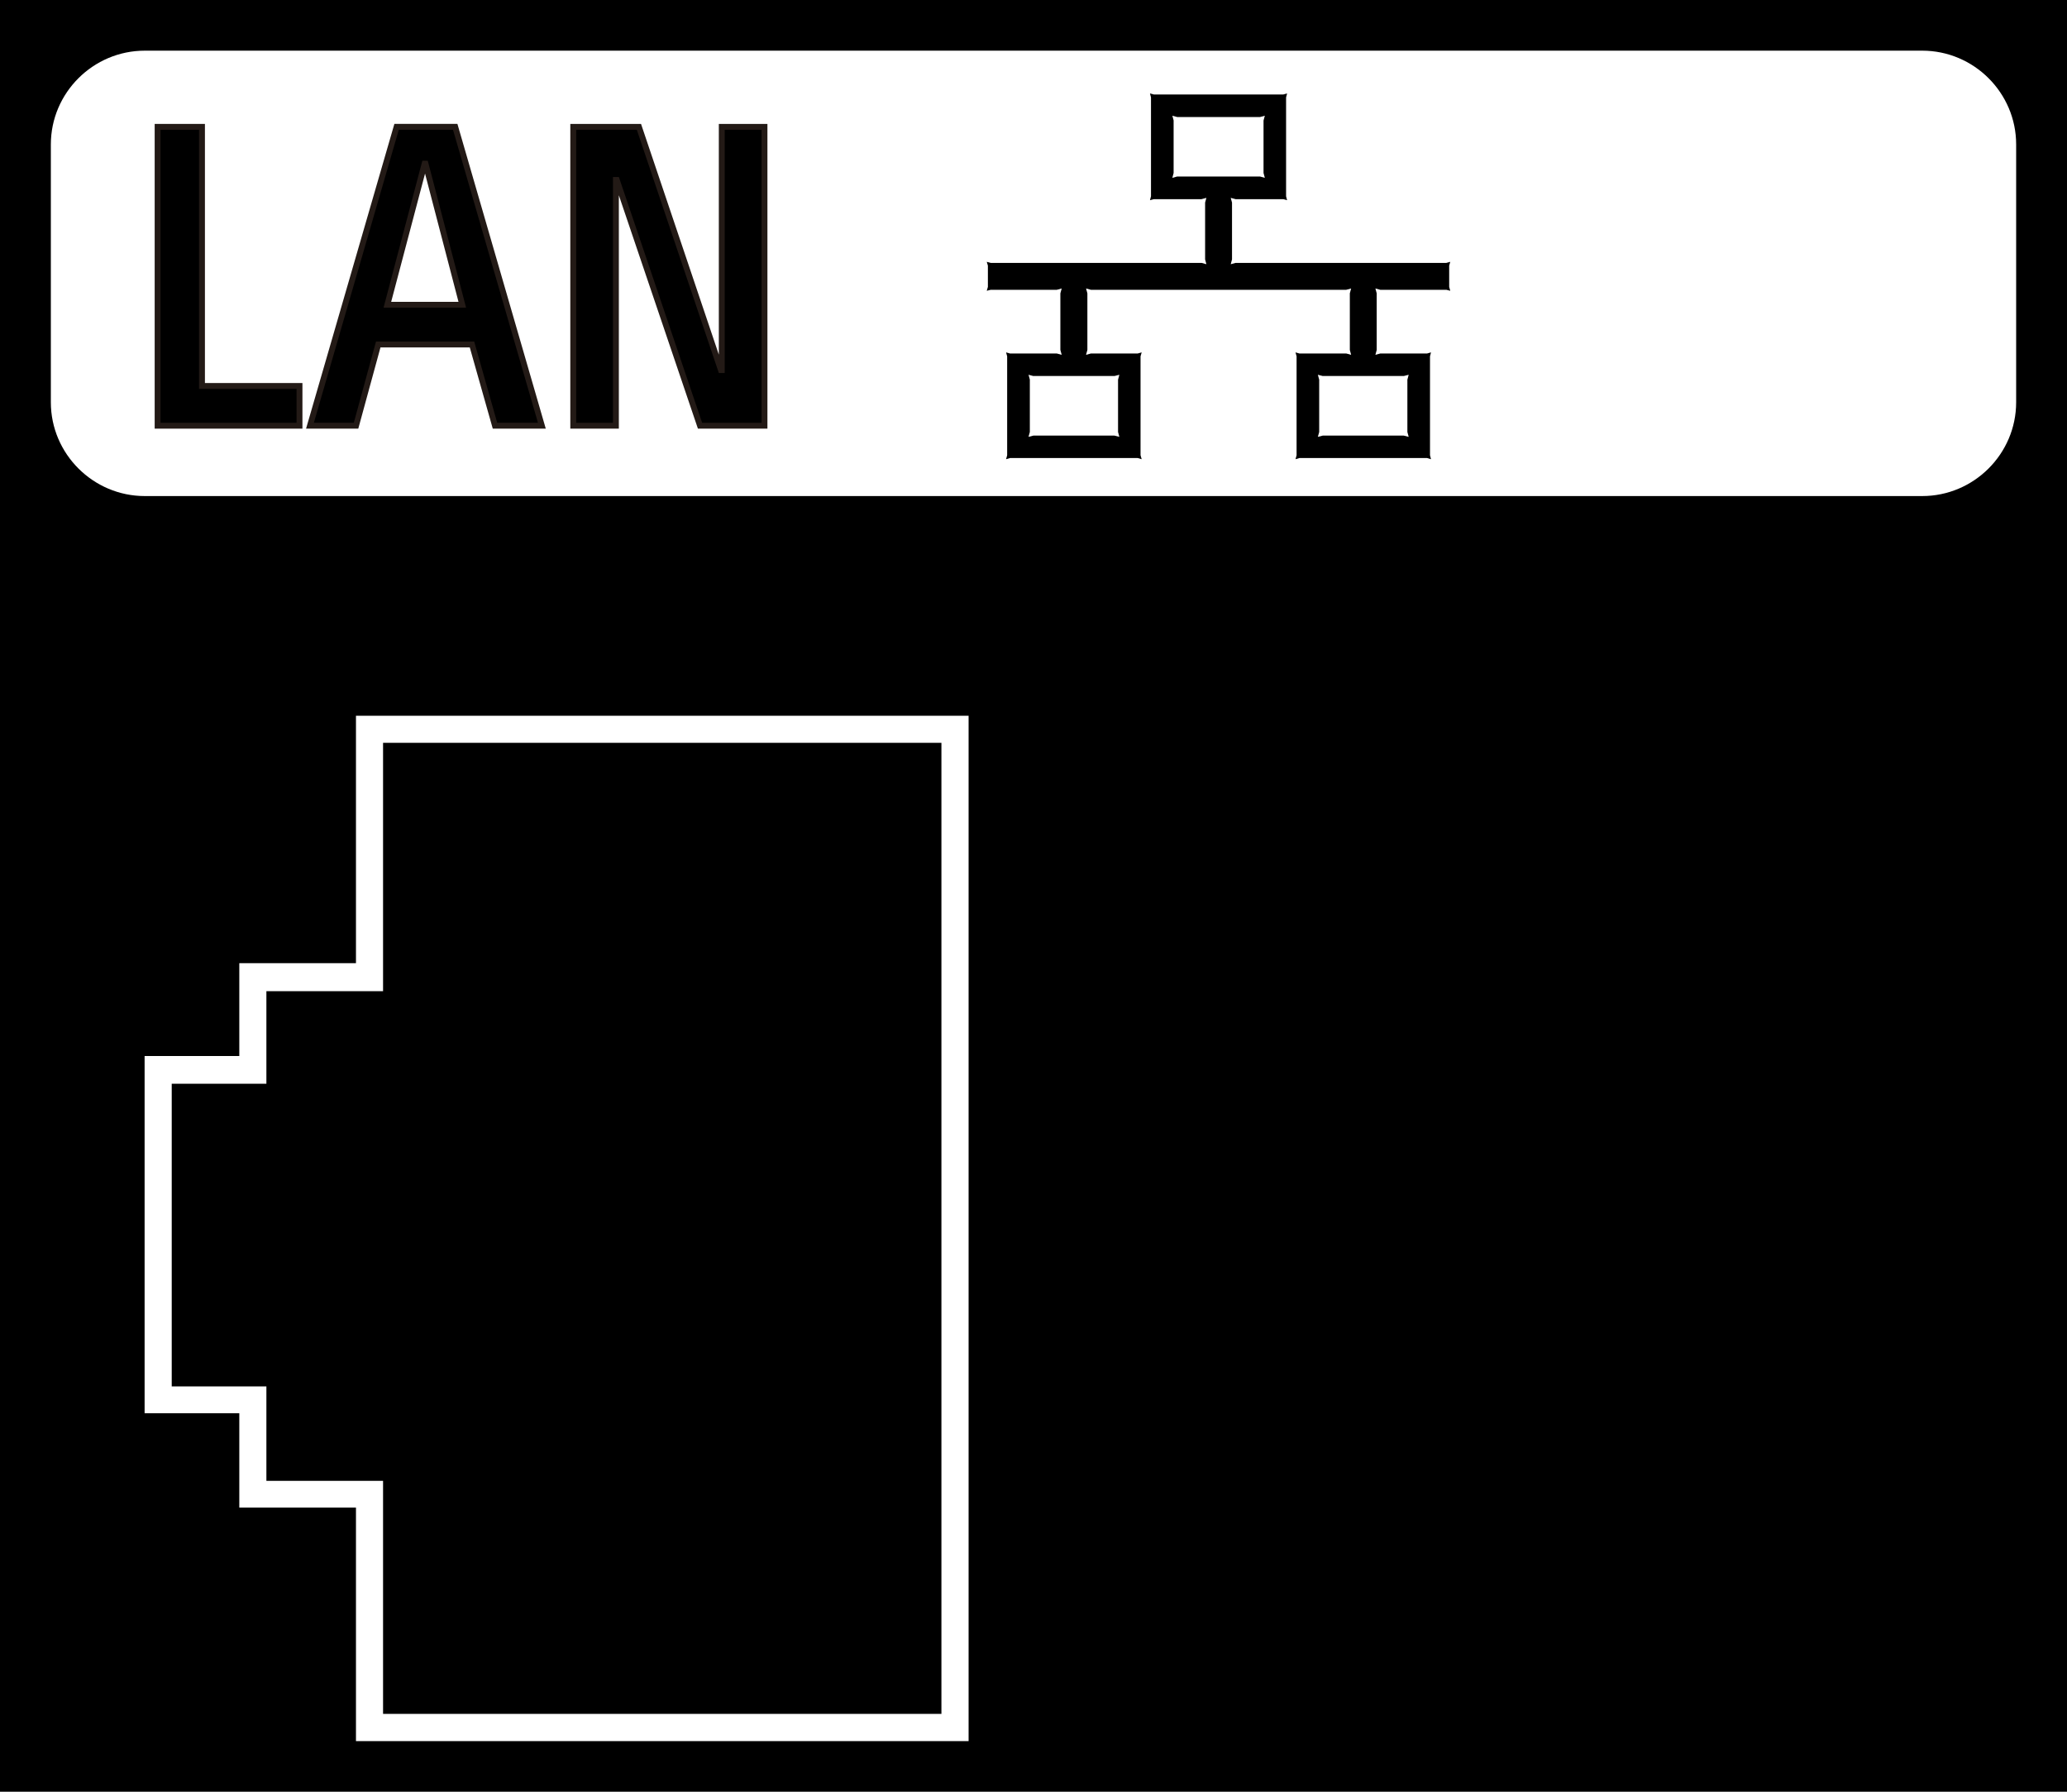
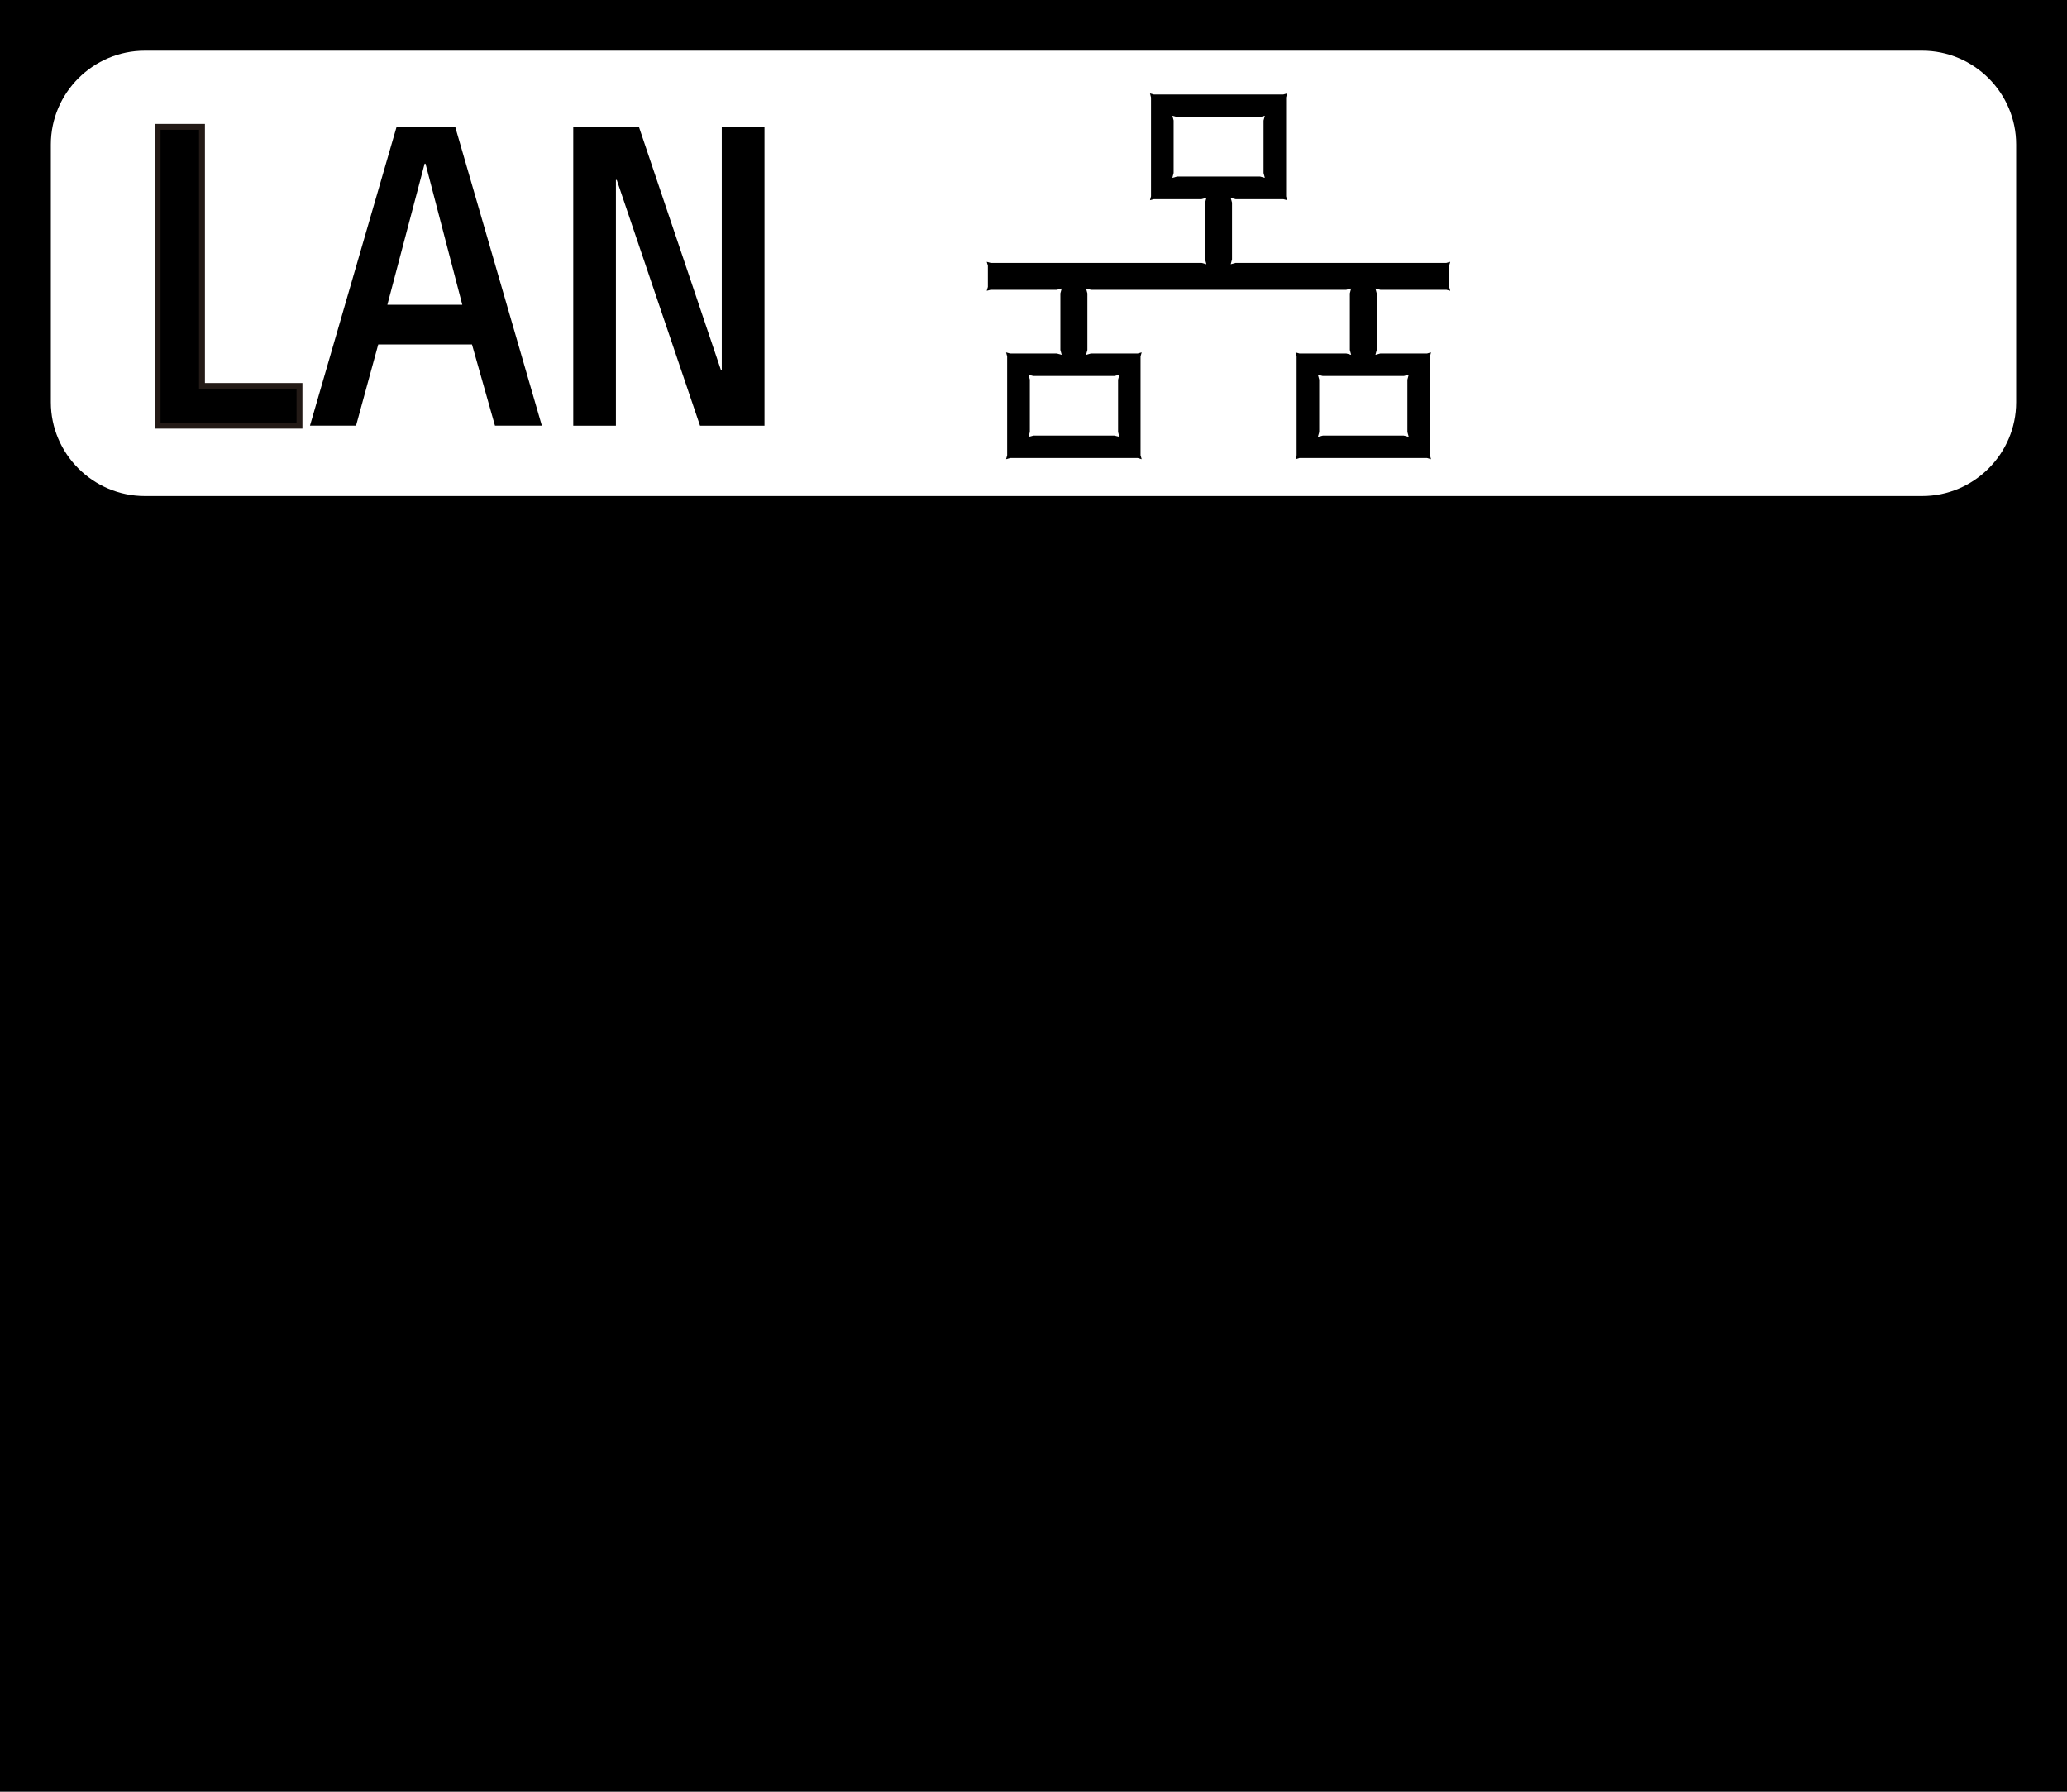
<svg xmlns="http://www.w3.org/2000/svg" width="75" height="65" version="1.1" viewBox="0 0 75 65">
  <defs>
    <style>
      .cls-1 {
        fill: #fff;
      }

      .cls-2 {
        fill: none;
        stroke: #231a16;
        stroke-miterlimit: 10;
        stroke-width: .213px;
      }

      .cls-3 {
        fill-rule: evenodd;
      }
    </style>
  </defs>
  <g>
    <g id="Layer_1">
      <rect width="75" height="65" />
      <g>
        <path class="cls-1" d="M69.747,1.838c1.875,0,3.408,1.53,3.408,3.402v9.354c0,1.87-1.533,3.402-3.408,3.402H5.253c-1.873,0-3.408-1.531-3.408-3.402V5.24c0-1.872,1.535-3.402,3.408-3.402h64.493Z" />
        <polygon points="5.719 4.602 7.329 4.602 7.329 14.002 10.867 14.002 10.867 15.444 5.719 15.444 5.719 4.602" />
        <polygon class="cls-2" points="5.719 4.602 7.329 4.602 7.329 14.002 10.867 14.002 10.867 15.444 5.719 15.444 5.719 4.602" />
        <path d="M12.918,15.443h-1.671s3.143-10.842,3.143-10.842h2.127s3.144,10.842,3.144,10.842h-1.701s-.834-2.946-.834-2.946h-3.402s-.805,2.946-.805,2.946ZM14.056,11.056h2.718s-1.335-5.118-1.335-5.118h-.032s-1.352,5.118-1.352,5.118Z" />
-         <path class="cls-2" d="M12.918,15.443h-1.671s3.143-10.842,3.143-10.842h2.127s3.144,10.842,3.144,10.842h-1.701s-.834-2.946-.834-2.946h-3.402s-.805,2.946-.805,2.946ZM14.056,11.056h2.718s-1.335-5.118-1.335-5.118h-.032s-1.352,5.118-1.352,5.118Z" />
        <polygon points="26.159 13.425 26.189 13.425 26.189 4.602 27.739 4.602 27.739 15.444 25.4 15.444 22.379 6.529 22.348 6.529 22.348 15.444 20.8 15.444 20.8 4.602 23.183 4.602 26.159 13.425" />
-         <polygon class="cls-2" points="26.159 13.425 26.189 13.425 26.189 4.602 27.739 4.602 27.739 15.444 25.4 15.444 22.379 6.529 22.348 6.529 22.348 15.444 20.8 15.444 20.8 4.602 23.183 4.602 26.159 13.425" />
        <path class="cls-3" d="M35.845,9.637v.771l-.041.141.144-.036h2.398s.177-.048.177-.048l-.048.177v2.053s.048.177.048.177l-.177-.048h-1.698s-.143-.04-.143-.04l.039.143v3.589s-.039.143-.039.143l.143-.042h4.634s.143.042.143.042l-.041-.143v-3.589s.041-.143.041-.143l-.143.04h-1.699s-.176.048-.176.048l.048-.177v-2.053s-.048-.177-.048-.177l.176.048h9.264s.178-.048.178-.048l-.047.177v2.053s.047.177.047.177l-.176-.048h-1.701s-.141-.04-.141-.04l.039.143v3.589s-.039.143-.039.143l.141-.042h4.632s.143.042.143.042l-.036-.143v-3.589s.036-.143.036-.143l-.143.04h-1.697s-.177.048-.177.048l.047-.177v-2.053s-.047-.177-.047-.177l.177.048h2.398s.141.036.141.036l-.039-.141v-.771l.039-.139-.141.039h-7.648s-.177.048-.177.048l.047-.175v-2.06s-.047-.172-.047-.172l.177.047h1.728s.141.037.141.037l-.037-.141v-3.587s.037-.145.037-.145l-.141.039h-4.692s-.143-.039-.143-.039l.037.145v3.587s-.037.141-.037.141l.143-.037h1.727s.177-.047.177-.047l-.046.172v2.06s.046.175.046.175l-.177-.048h-7.648s-.144-.039-.144-.039l.041.139ZM37.367,13.774v1.898s-.048.176-.048.176l.176-.045h2.943s.177.045.177.045l-.047-.176v-1.898s.047-.178.047-.178l-.177.045h-2.946s-.172-.045-.172-.045l.048.178M42.584,4.372v1.903s-.046.176-.046.176l.177-.048h3.002s.177.048.177.048l-.047-.176v-1.903s.047-.174.047-.174l-.177.048h-3s-.178-.048-.178-.048l.046.174M47.866,13.774v1.898s-.048.176-.048.176l.177-.045h2.941s.177.045.177.045l-.047-.176v-1.898s.047-.178.047-.178l-.177.045h-2.941s-.177-.045-.177-.045l.048.178" />
-         <path class="cls-1" d="M6.231,39.316h3.435s0-3.358,0-3.358h4.233s0-9.011,0-9.011h20.26v35.229H13.899v-8.454s-4.233,0-4.233,0v-3.426s-3.435,0-3.435,0v-10.98ZM8.683,51.27v3.422s4.233,0,4.233,0v8.471s22.229,0,22.229,0V25.966s-22.229,0-22.229,0v8.976h-4.233s0,3.367,0,3.367h-3.436s0,12.96,0,12.96h3.436Z" />
      </g>
    </g>
  </g>
</svg>